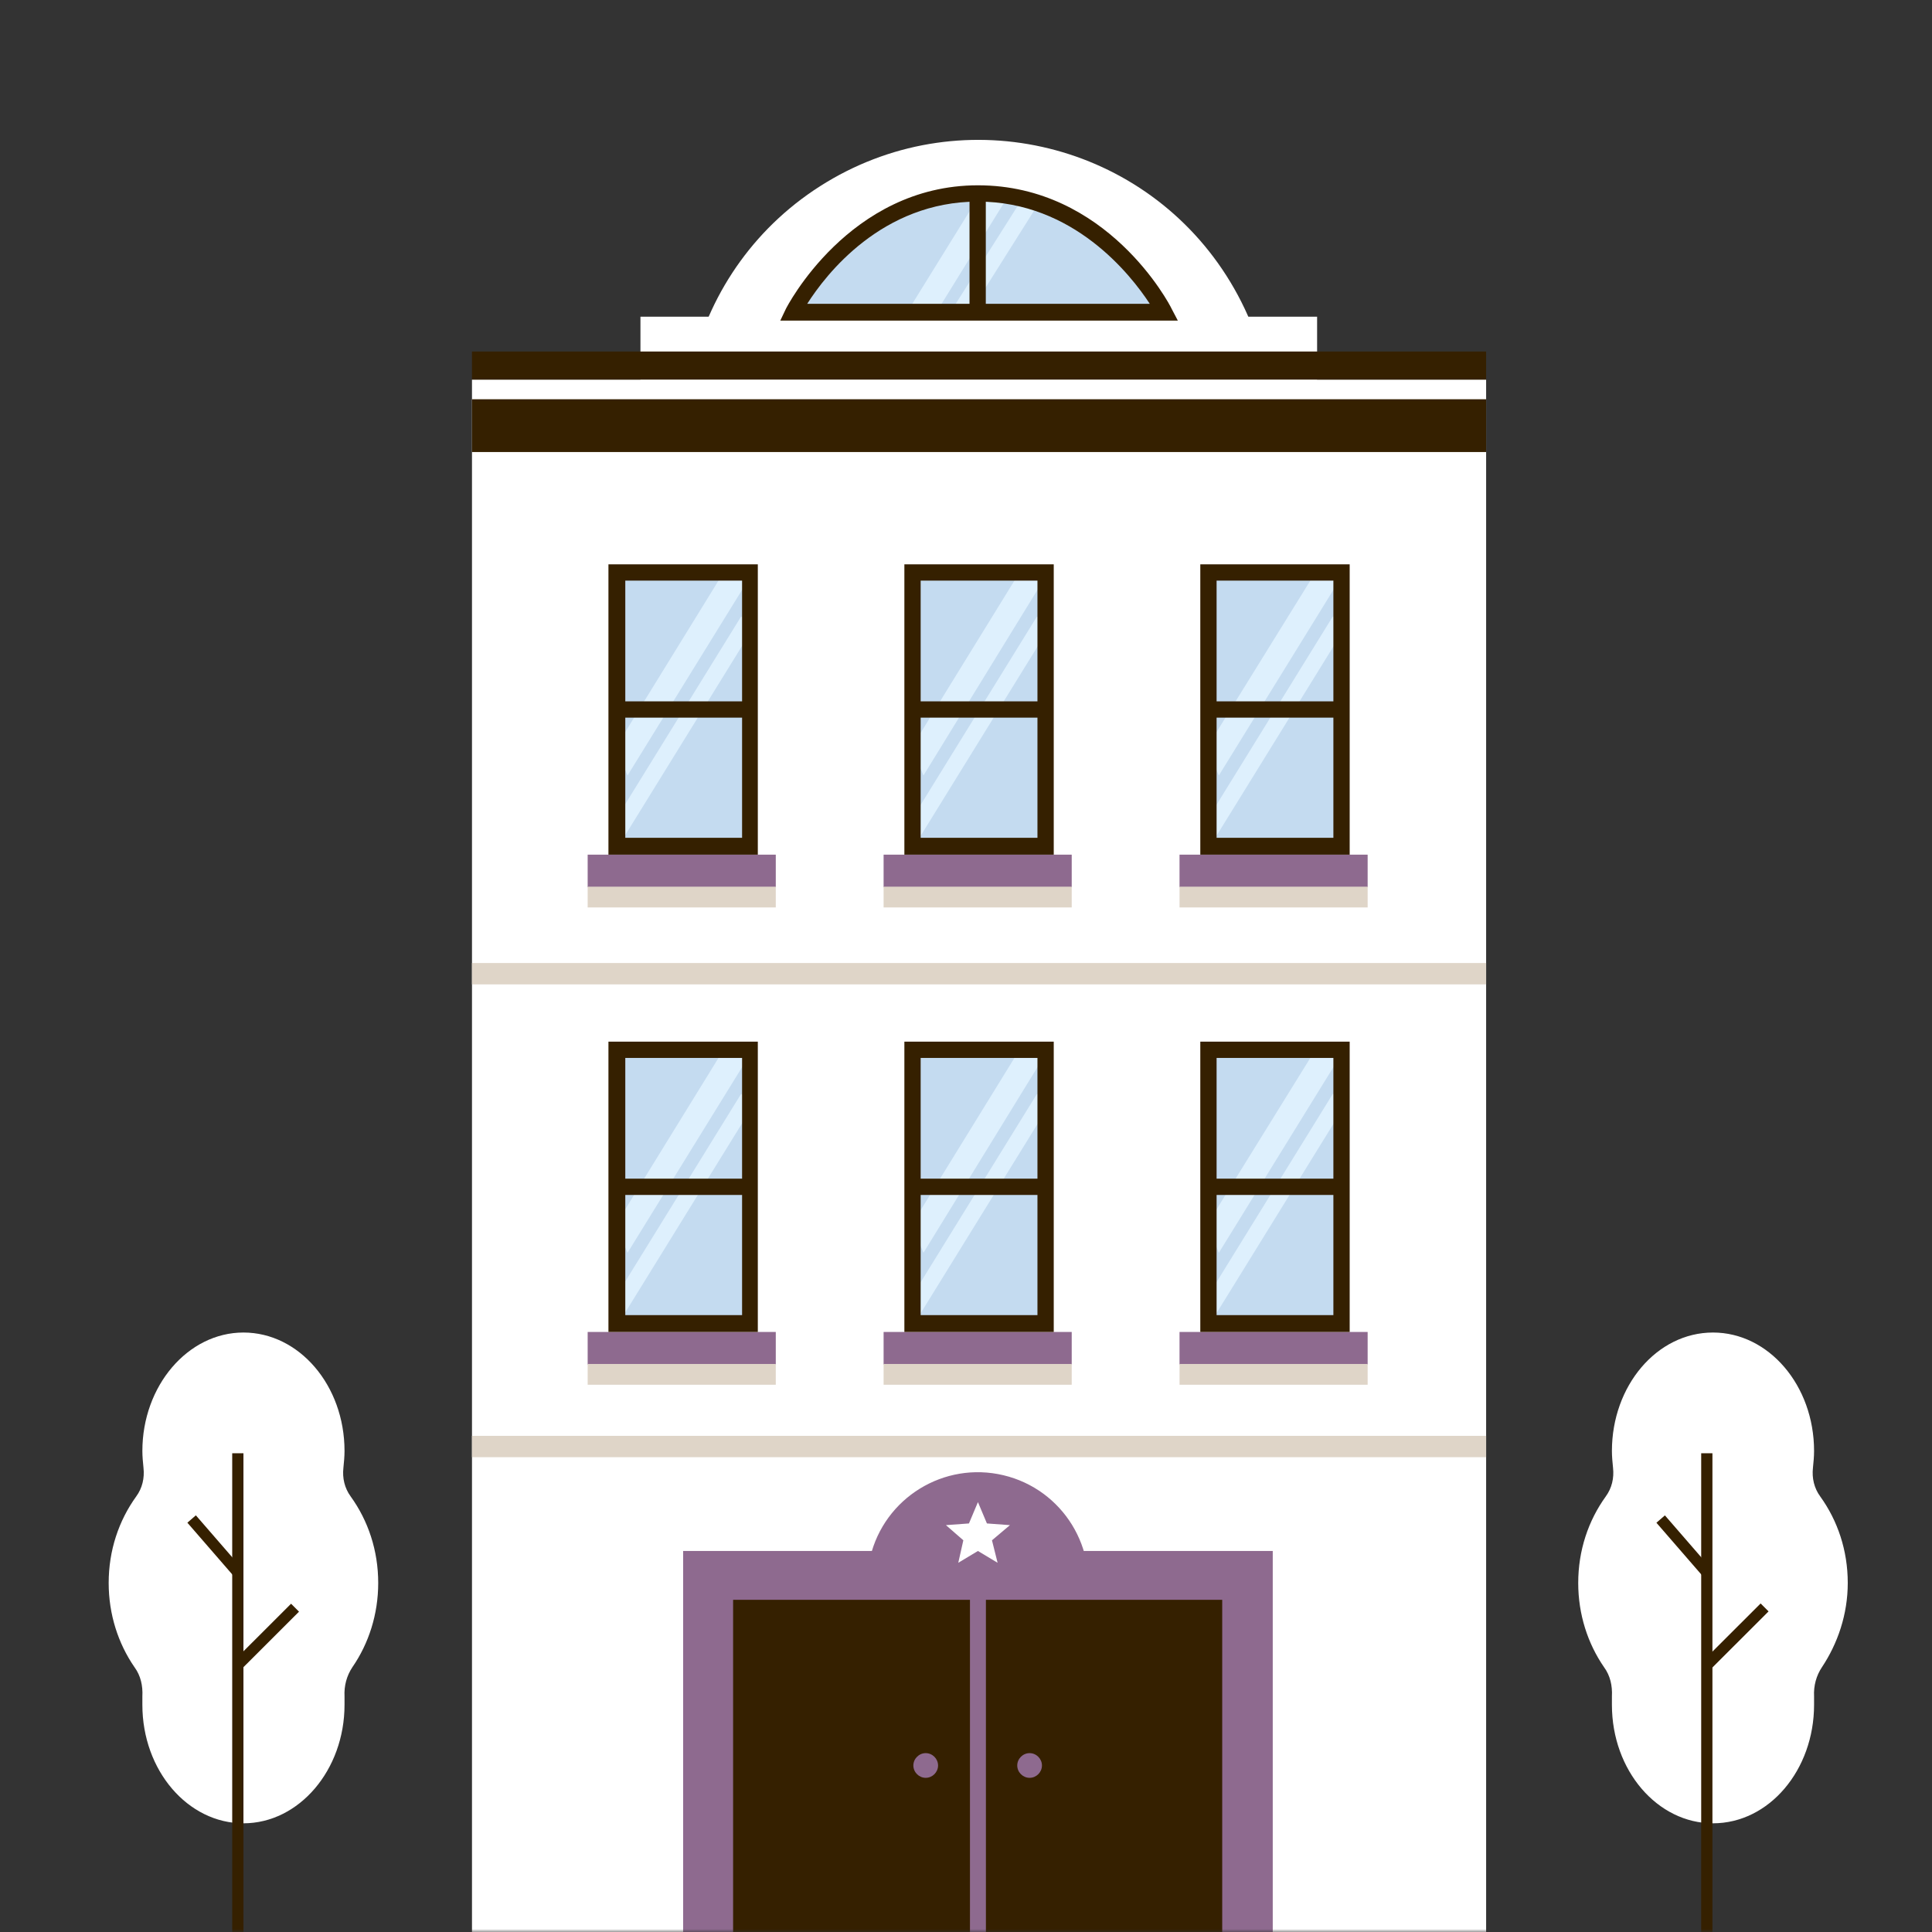
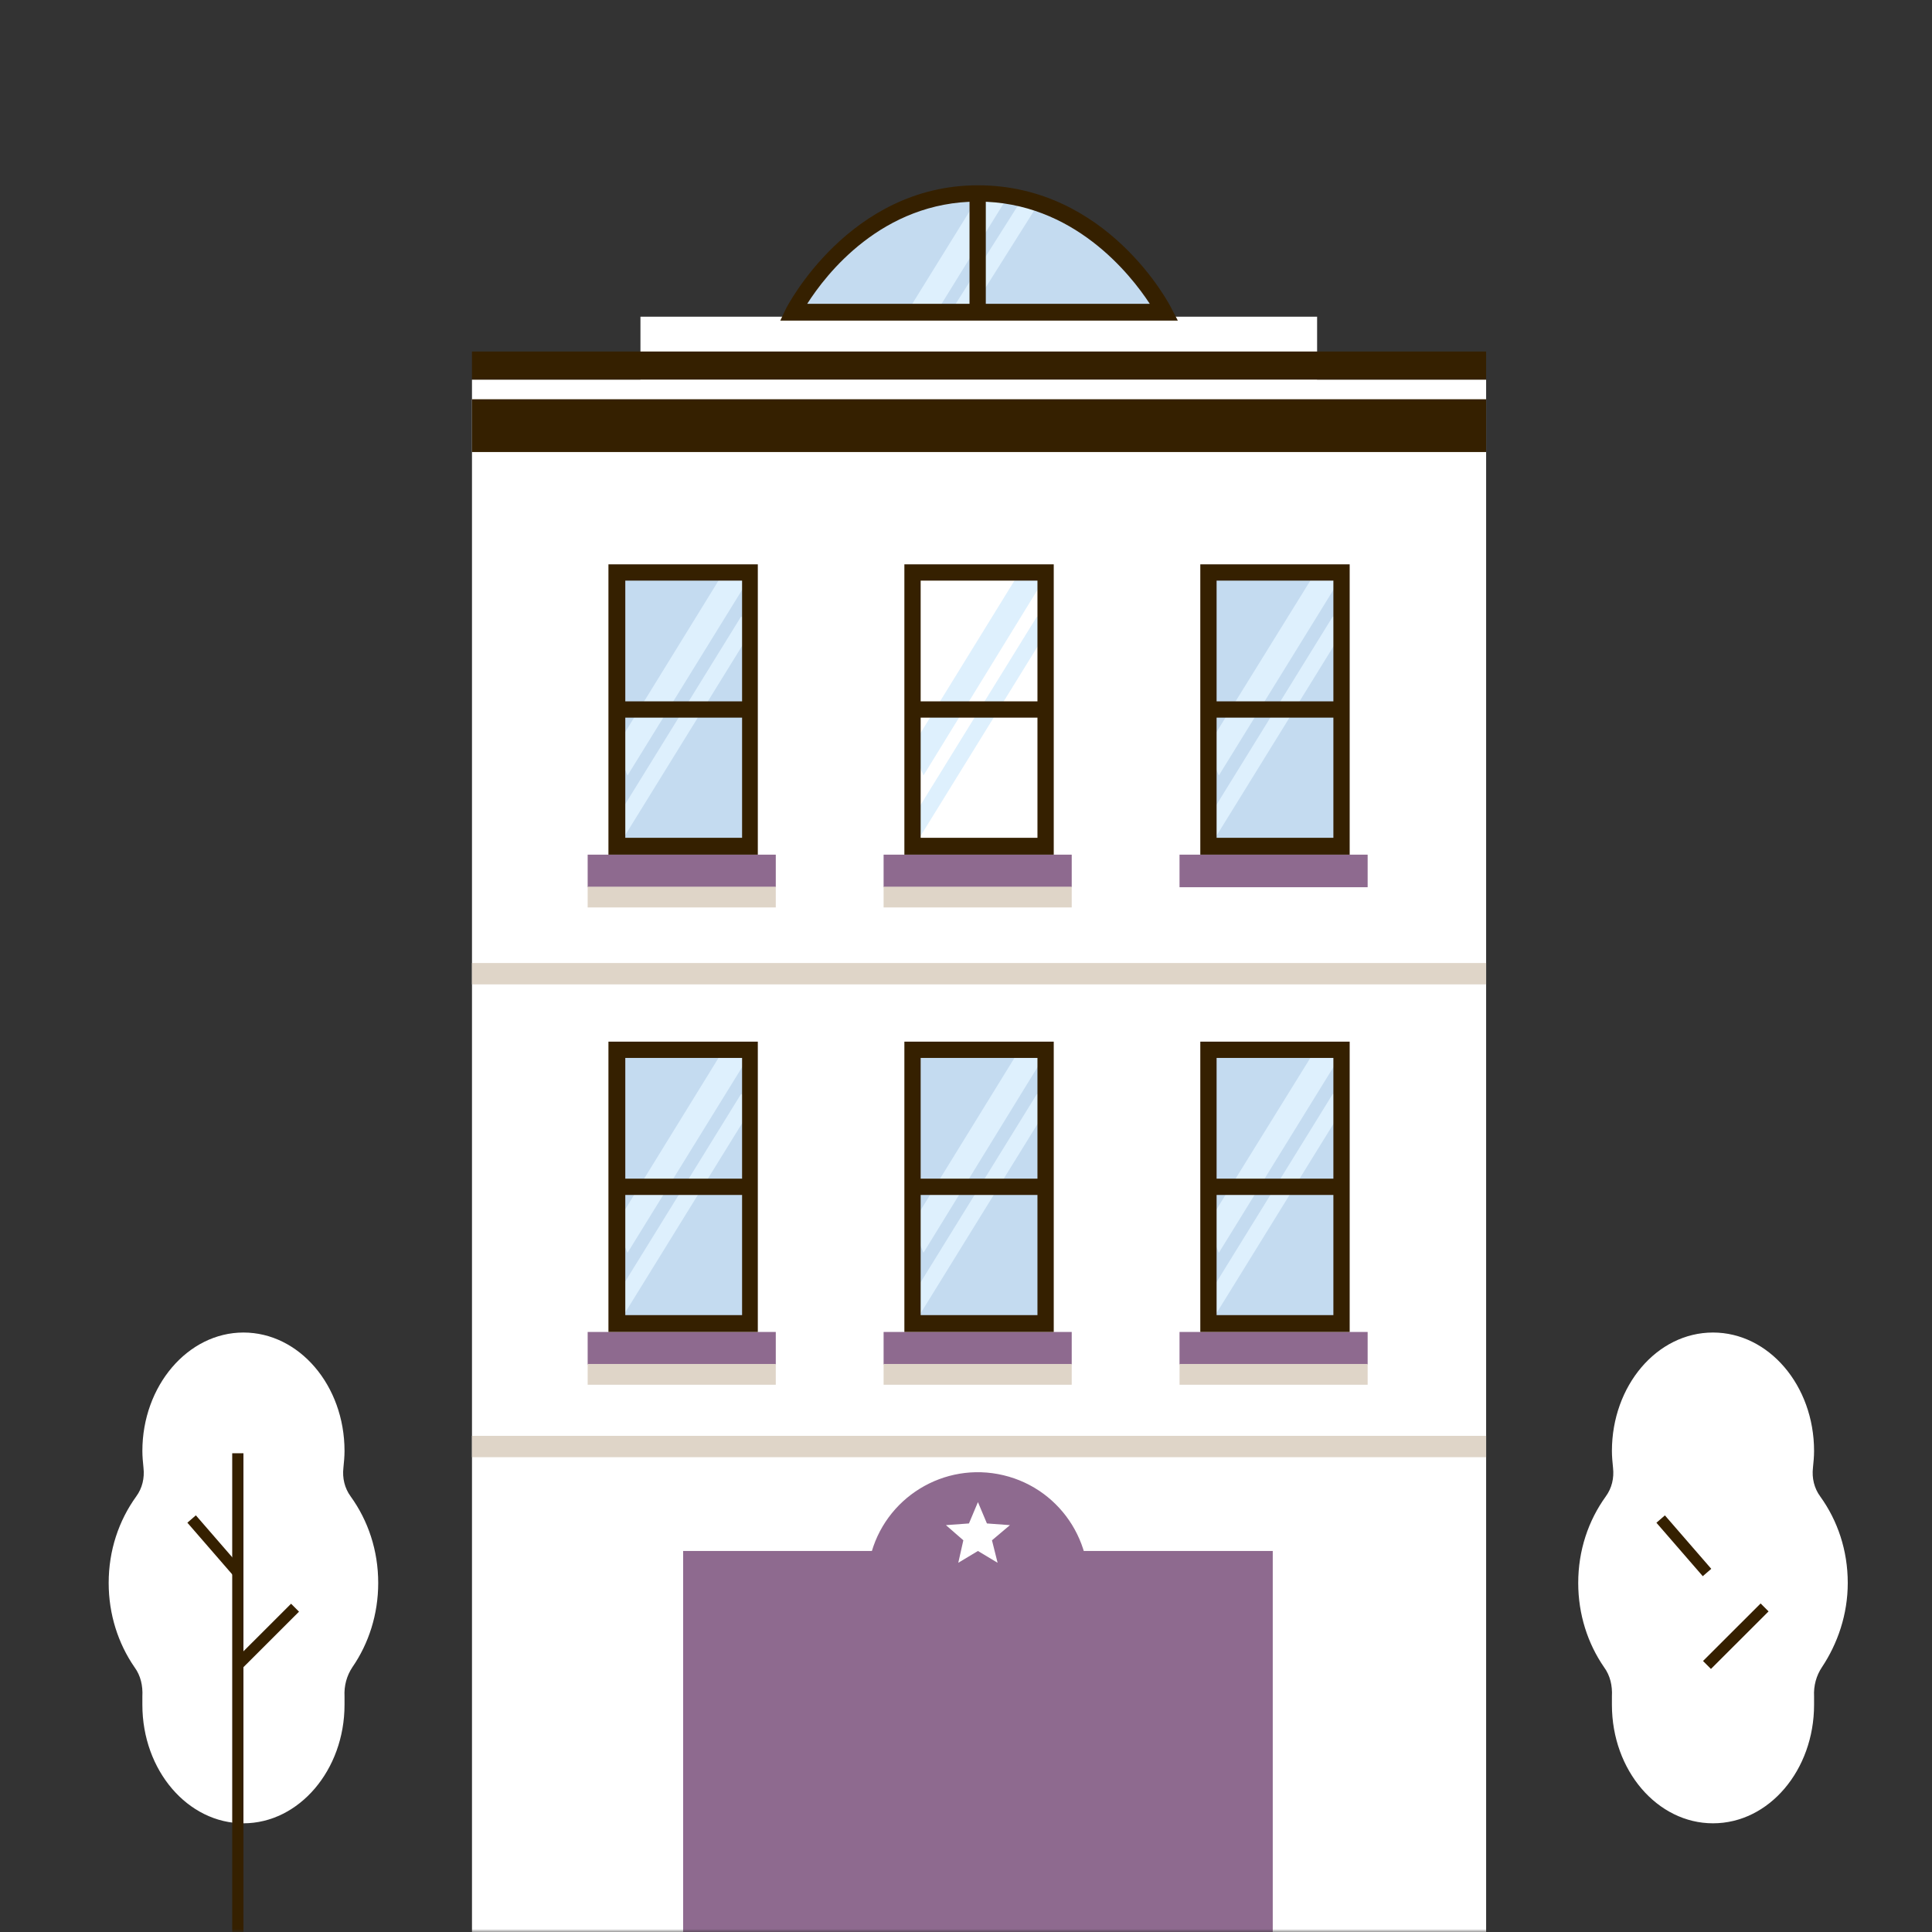
<svg xmlns="http://www.w3.org/2000/svg" width="320" height="320" viewBox="0 0 320 320" fill="none">
  <rect x="0" y="0" width="320" height="320" fill="#333333" stroke="none" />
  <mask id="mask0_125_233" style="mask-type:alpha" maskUnits="userSpaceOnUse" x="0" y="0" width="320" height="320">
    <rect width="320" height="320" fill="#D9D9D9" />
  </mask>
  <g mask="url(#mask0_125_233)">
    <path d="M218.154 52.455H106.079V70.592H218.154V52.455Z" fill="white" />
-     <path d="M187.255 113.634C210.298 99.723 217.702 69.766 203.792 46.723C189.881 23.68 159.924 16.277 136.881 30.187C113.838 44.097 106.435 74.054 120.345 97.097C134.255 120.14 164.212 127.544 187.255 113.634Z" fill="white" />
    <path d="M131.377 51.712C131.377 51.712 141.143 31.994 161.977 31.994C182.811 31.994 192.856 51.712 192.856 51.712H131.377Z" fill="#C4DBF0" />
    <path d="M155.094 51.712L150.816 50.782L162.907 31.25L167.279 31.994L155.094 51.712Z" fill="#DEF0FD" />
    <path d="M160.21 52.456L157.885 50.968L169.604 32.459L171.929 33.854L160.21 52.456Z" fill="#DEF0FD" />
    <path d="M195.088 53.107H129.238L130.168 51.154C130.261 50.968 140.585 30.692 161.977 30.692C183.369 30.692 193.693 50.317 194.065 51.154L195.088 53.107ZM133.703 50.317H190.438C187.275 45.48 177.789 33.389 161.977 33.389C146.073 33.389 136.772 45.48 133.703 50.317Z" fill="#352000" />
    <path d="M163.279 31.994H160.582V51.712H163.279V31.994Z" fill="#352000" />
    <path d="M246.15 62.873H78.176V322.831H246.15V62.873Z" fill="white" />
    <path d="M246.15 66.128H78.176V74.871H246.15V66.128Z" fill="#352000" />
    <path d="M246.15 58.222H78.176V62.873H246.15V58.222Z" fill="#352000" />
    <path d="M246.15 159.508H78.176V163.043H246.15V159.508Z" fill="#DFD5C8" />
    <path d="M246.15 237.821H78.176V241.356H246.15V237.821Z" fill="#DFD5C8" />
    <path d="M222.247 94.868H200.204V140.163H222.247V94.868Z" fill="#C4DBF0" />
    <path d="M201.878 128.444L199.925 123.794L218.526 93.752L221.968 95.891L201.878 128.444Z" fill="#DEF0FD" />
    <path d="M220.76 102.099L199.01 137.312L201.305 138.73L223.055 103.516L220.76 102.099Z" fill="#DEF0FD" />
    <path d="M226.525 141.558H195.367V146.952H226.525V141.558Z" fill="#8E6A8F" />
-     <path d="M226.525 146.86H195.367V150.301H226.525V146.86Z" fill="#DFD5C8" />
    <path d="M223.549 141.558H198.808V93.472H223.549V141.558ZM201.506 138.767H220.851V96.169H201.506V138.767V138.767Z" fill="#352000" />
    <path d="M222.247 116.167H200.204V118.864H222.247V116.167Z" fill="#352000" />
-     <path d="M173.231 94.868H151.188V140.163H173.231V94.868Z" fill="#C4DBF0" />
    <path d="M152.955 128.444L151.002 123.794L169.511 93.752L172.952 95.891L152.955 128.444Z" fill="#DEF0FD" />
    <path d="M171.754 102.115L150.005 137.328L152.299 138.746L174.049 103.532L171.754 102.115Z" fill="#DEF0FD" />
    <path d="M177.51 141.558H146.352V146.952H177.51V141.558Z" fill="#8E6A8F" />
    <path d="M177.51 146.86H146.352V150.301H177.51V146.86Z" fill="#DFD5C8" />
    <path d="M174.533 141.558H149.793V93.472H174.533V141.558ZM152.49 138.767H171.836V96.169H152.49V138.767Z" fill="#352000" />
    <path d="M173.231 116.167H151.188V118.864H173.231V116.167Z" fill="#352000" />
    <path d="M124.216 94.868H102.173V140.163H124.216V94.868Z" fill="#C4DBF0" />
    <path d="M103.94 128.444L101.987 123.794L120.495 93.752L124.03 95.891L103.94 128.444Z" fill="#DEF0FD" />
    <path d="M122.745 102.124L100.995 137.338L103.29 138.755L125.039 103.542L122.745 102.124Z" fill="#DEF0FD" />
    <path d="M128.494 141.558H97.336V146.952H128.494V141.558Z" fill="#8E6A8F" />
    <path d="M128.494 146.86H97.336V150.301H128.494V146.86Z" fill="#DFD5C8" />
    <path d="M125.518 141.558H100.777V93.472H125.518V141.558ZM103.568 138.767H122.913V96.169H103.568V138.767Z" fill="#352000" />
    <path d="M124.216 116.167H102.173V118.864H124.216V116.167Z" fill="#352000" />
    <path d="M222.247 173.925H200.203V219.22H222.247V173.925Z" fill="#C4DBF0" />
    <path d="M201.878 207.501L199.925 202.851L218.526 172.809L221.968 174.948L201.878 207.501Z" fill="#DEF0FD" />
    <path d="M220.768 181.16L199.018 216.374L201.313 217.791L223.063 182.578L220.768 181.16Z" fill="#DEF0FD" />
    <path d="M226.525 220.615H195.367V226.01H226.525V220.615Z" fill="#8E6A8F" />
    <path d="M226.525 225.917H195.367V229.358H226.525V225.917Z" fill="#DFD5C8" />
    <path d="M223.549 220.615H198.808V172.53H223.549V220.615ZM201.506 217.825H220.851V175.227H201.506V217.825V217.825Z" fill="#352000" />
    <path d="M222.247 195.224H200.204V197.921H222.247V195.224Z" fill="#352000" />
    <path d="M173.231 173.925H151.188V219.22H173.231V173.925Z" fill="#C4DBF0" />
    <path d="M152.955 207.501L151.002 202.851L169.511 172.809L172.952 174.948L152.955 207.501Z" fill="#DEF0FD" />
    <path d="M171.76 181.177L150.01 216.391L152.305 217.808L174.055 182.594L171.76 181.177Z" fill="#DEF0FD" />
    <path d="M177.51 220.615H146.352V226.01H177.51V220.615Z" fill="#8E6A8F" />
    <path d="M177.51 225.917H146.352V229.358H177.51V225.917Z" fill="#DFD5C8" />
    <path d="M174.533 220.615H149.793V172.53H174.533V220.615ZM152.49 217.825H171.836V175.227H152.49V217.825Z" fill="#352000" />
    <path d="M173.231 195.224H151.188V197.921H173.231V195.224Z" fill="#352000" />
    <path d="M124.216 173.925H102.173V219.22H124.216V173.925Z" fill="#C4DBF0" />
    <path d="M103.94 207.501L101.987 202.851L120.495 172.809L124.03 174.948L103.94 207.501Z" fill="#DEF0FD" />
    <path d="M122.75 181.184L101 216.398L103.295 217.815L125.045 182.602L122.75 181.184Z" fill="#DEF0FD" />
    <path d="M128.494 220.615H97.336V226.01H128.494V220.615Z" fill="#8E6A8F" />
    <path d="M128.494 225.917H97.336V229.358H128.494V225.917Z" fill="#DFD5C8" />
    <path d="M125.518 220.615H100.777V172.53H125.518V220.615ZM103.568 217.825H122.913V175.227H103.568V217.825Z" fill="#352000" />
    <path d="M124.216 195.224H102.173V197.921H124.216V195.224Z" fill="#352000" />
    <path d="M210.807 256.889H113.148V322.832H210.807V256.889Z" fill="#8E6A8F" />
    <path d="M179.783 266.415C182.128 256.571 176.048 246.69 166.204 244.346C156.36 242.001 146.479 248.081 144.134 257.925C141.79 267.769 147.869 277.65 157.713 279.994C167.557 282.339 177.438 276.26 179.783 266.415Z" fill="#8E6A8F" />
-     <path d="M202.436 264.98H121.425V322.925H202.436V264.98Z" fill="#352000" />
    <path d="M161.977 264.051V321.623" stroke="#8E6A8F" stroke-width="2.64" stroke-miterlimit="10" />
    <path d="M161.977 248.797L163.465 252.331L167.279 252.61L164.302 255.121L165.232 258.842L161.977 256.889L158.722 258.842L159.559 255.121L156.676 252.61L160.489 252.331L161.977 248.797Z" fill="white" />
    <path d="M155.373 292.419C155.373 293.535 154.443 294.465 153.327 294.465C152.211 294.465 151.281 293.535 151.281 292.419C151.281 291.303 152.211 290.373 153.327 290.373C154.443 290.373 155.373 291.303 155.373 292.419Z" fill="#8E6A8F" />
    <path d="M172.58 292.419C172.58 293.535 171.65 294.465 170.534 294.465C169.418 294.465 168.488 293.535 168.488 292.419C168.488 291.303 169.418 290.373 170.534 290.373C171.65 290.373 172.58 291.303 172.58 292.419Z" fill="#8E6A8F" />
    <path d="M306.047 262.189C306.047 256.795 304.373 251.865 301.49 247.866C300.467 246.471 300.095 244.797 300.281 243.123C300.374 242.192 300.467 241.262 300.467 240.332C300.467 229.45 292.933 220.708 283.725 220.708C274.425 220.708 266.984 229.543 266.984 240.332C266.984 241.262 267.077 242.192 267.17 243.123C267.356 244.797 266.984 246.471 265.961 247.866C263.077 251.865 261.403 256.795 261.403 262.189C261.403 267.398 262.984 272.234 265.682 276.141C266.705 277.536 267.077 279.21 266.984 280.977C266.984 281.442 266.984 281.907 266.984 282.372C266.984 293.254 274.518 301.997 283.725 301.997C293.026 301.997 300.467 293.161 300.467 282.372C300.467 281.907 300.467 281.442 300.467 280.977C300.374 279.21 300.839 277.536 301.769 276.141C304.373 272.234 306.047 267.398 306.047 262.189Z" fill="white" />
-     <path d="M283.632 240.705H281.772V322.273H283.632V240.705Z" fill="#352000" />
    <path d="M275.76 250.995L274.355 252.214L282.034 261.067L283.44 259.848L275.76 250.995Z" fill="#352000" />
    <path d="M291.615 265.582L282.073 275.112L283.387 276.429L292.93 266.898L291.615 265.582Z" fill="#352000" />
    <path d="M62.644 262.189C62.644 256.795 60.97 251.865 58.087 247.866C57.064 246.471 56.691 244.797 56.878 243.123C56.971 242.192 57.064 241.262 57.064 240.332C57.064 229.45 49.53 220.708 40.322 220.708C31.114 220.708 23.581 229.543 23.581 240.332C23.581 241.262 23.674 242.192 23.767 243.123C23.953 244.797 23.581 246.471 22.557 247.866C19.674 251.865 18 256.795 18 262.189C18 267.398 19.581 272.234 22.278 276.141C23.302 277.536 23.674 279.21 23.581 280.977C23.581 281.442 23.581 281.907 23.581 282.372C23.581 293.254 31.114 301.997 40.322 301.997C49.53 301.997 57.064 293.161 57.064 282.372C57.064 281.907 57.064 281.442 57.064 280.977C56.971 279.21 57.436 277.536 58.366 276.141C61.063 272.234 62.644 267.398 62.644 262.189Z" fill="white" />
    <path d="M40.322 240.705H38.462V322.273H40.322V240.705Z" fill="#352000" />
    <path d="M32.441 250.987L31.035 252.206L38.715 261.058L40.12 259.839L32.441 250.987Z" fill="#352000" />
    <path d="M48.211 265.627L38.669 275.158L39.984 276.474L49.525 266.943L48.211 265.627Z" fill="#352000" />
  </g>
</svg>